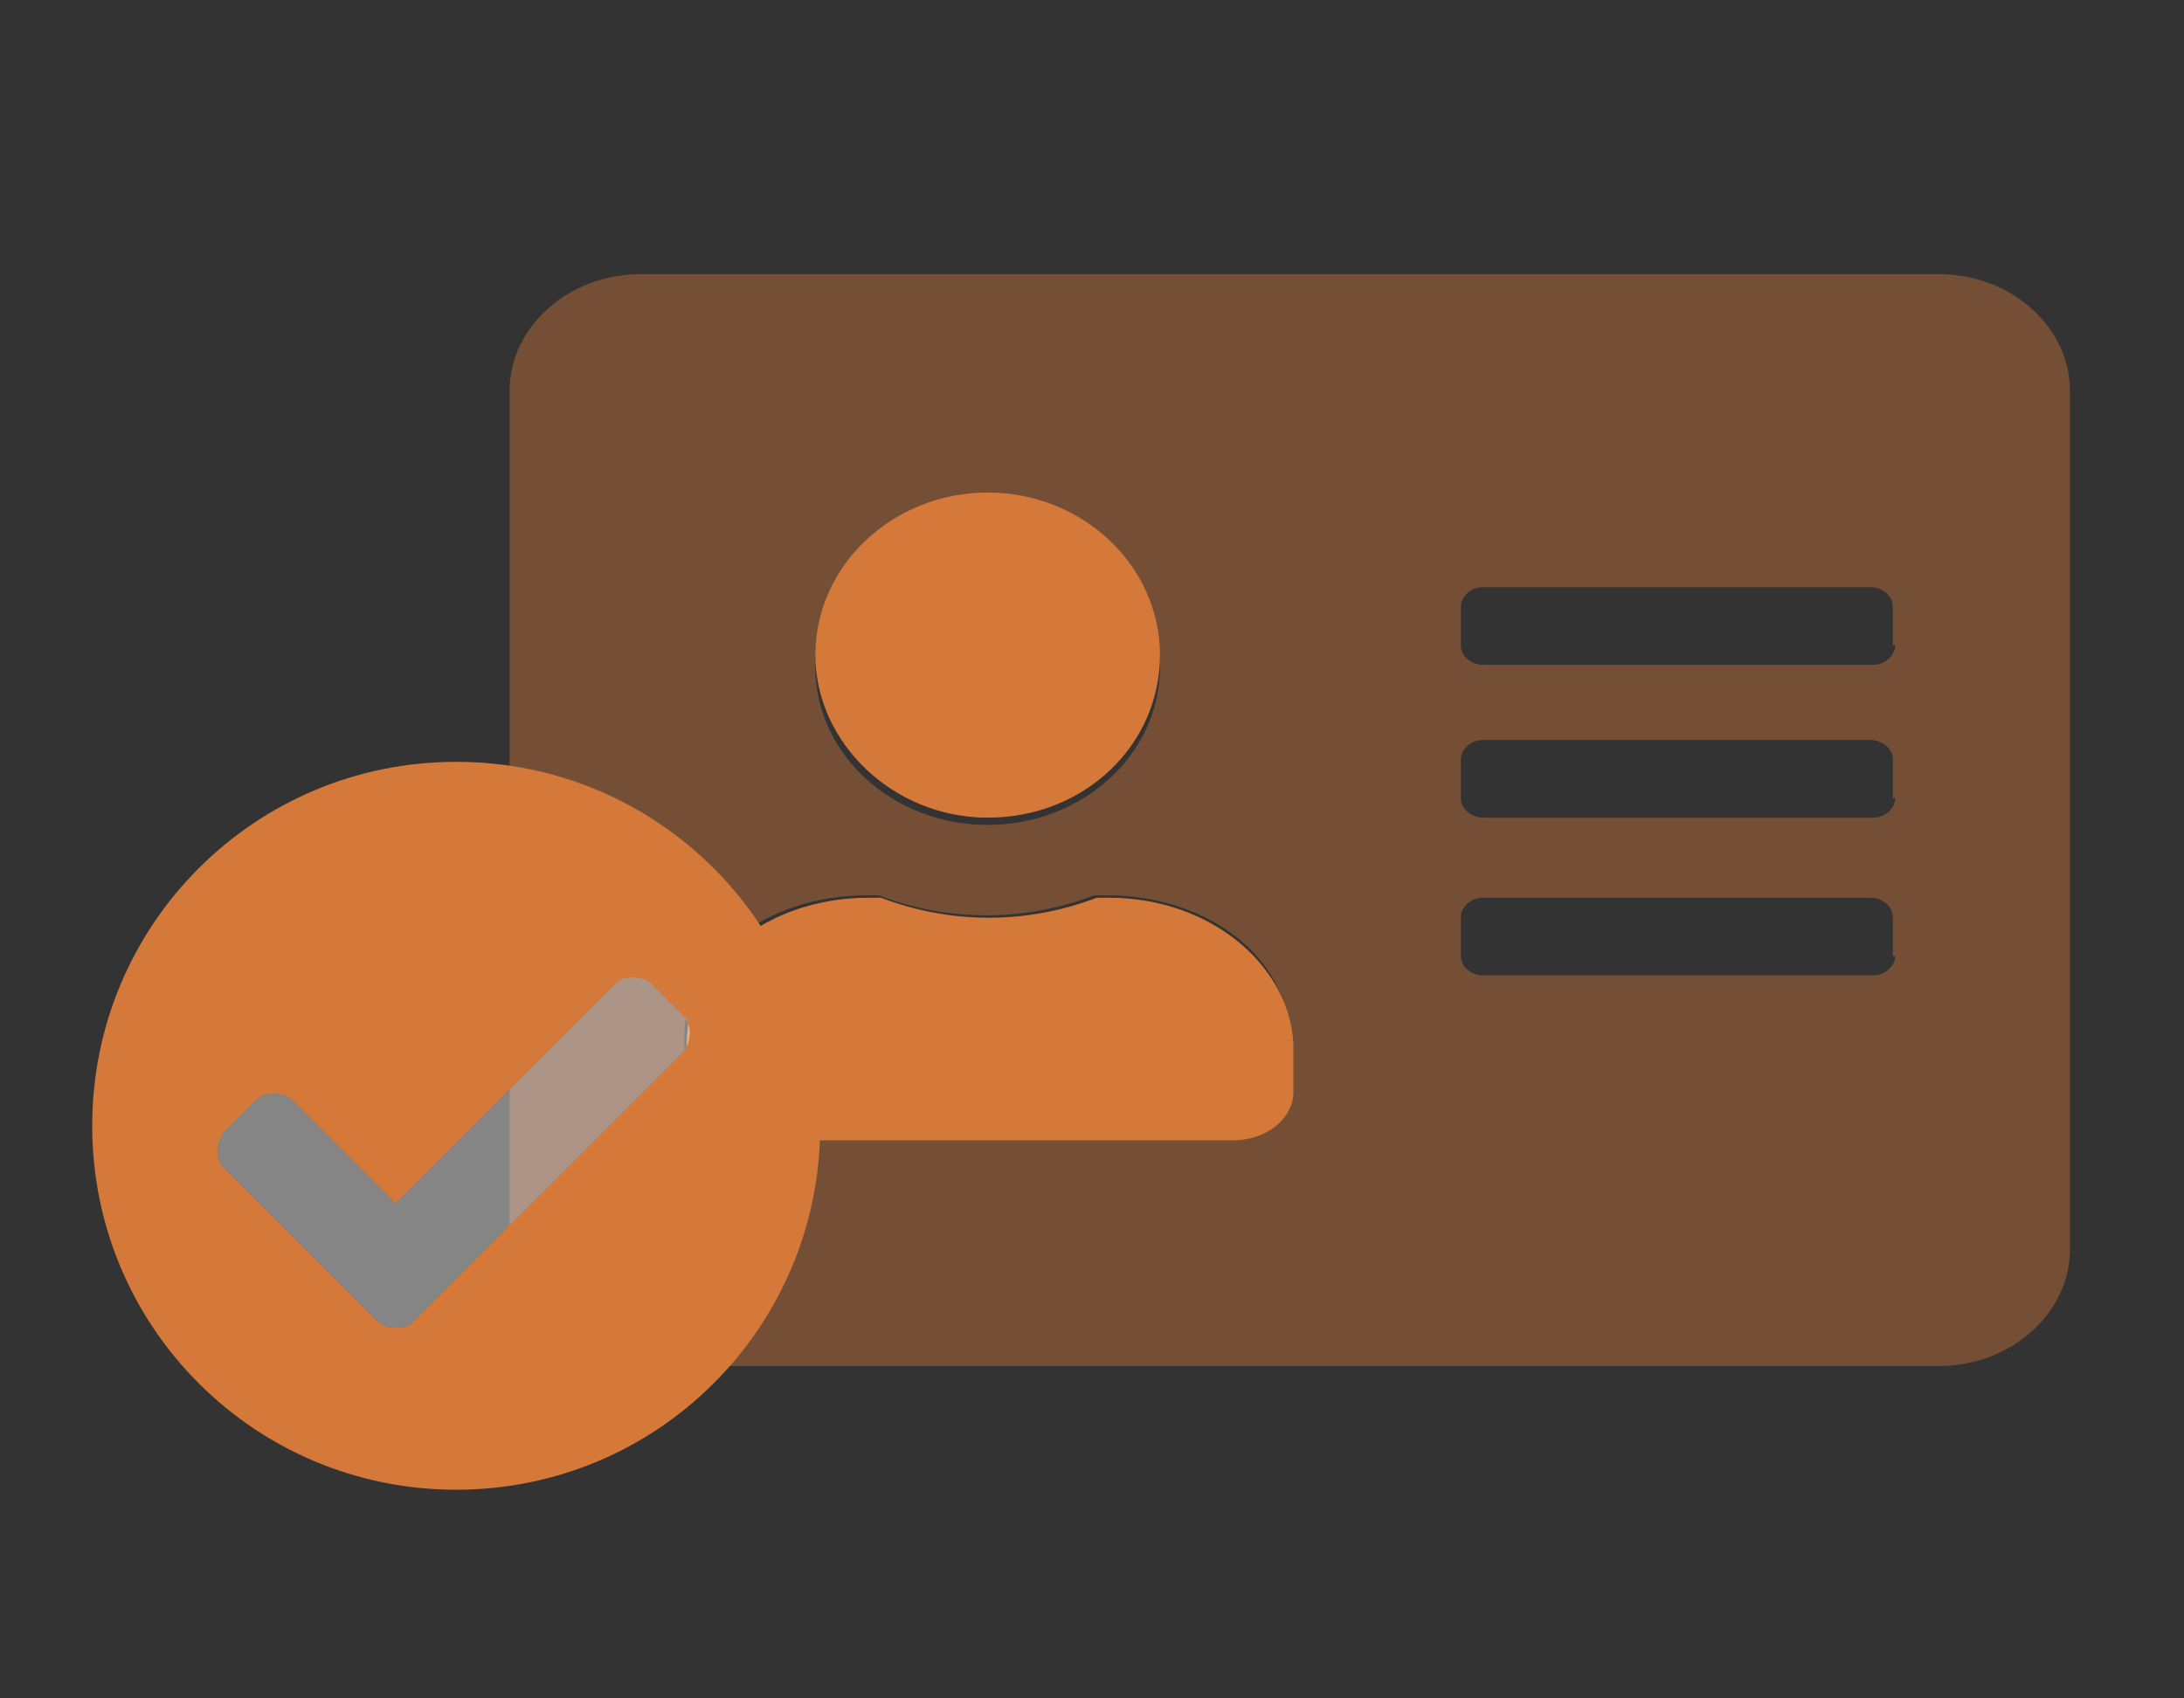
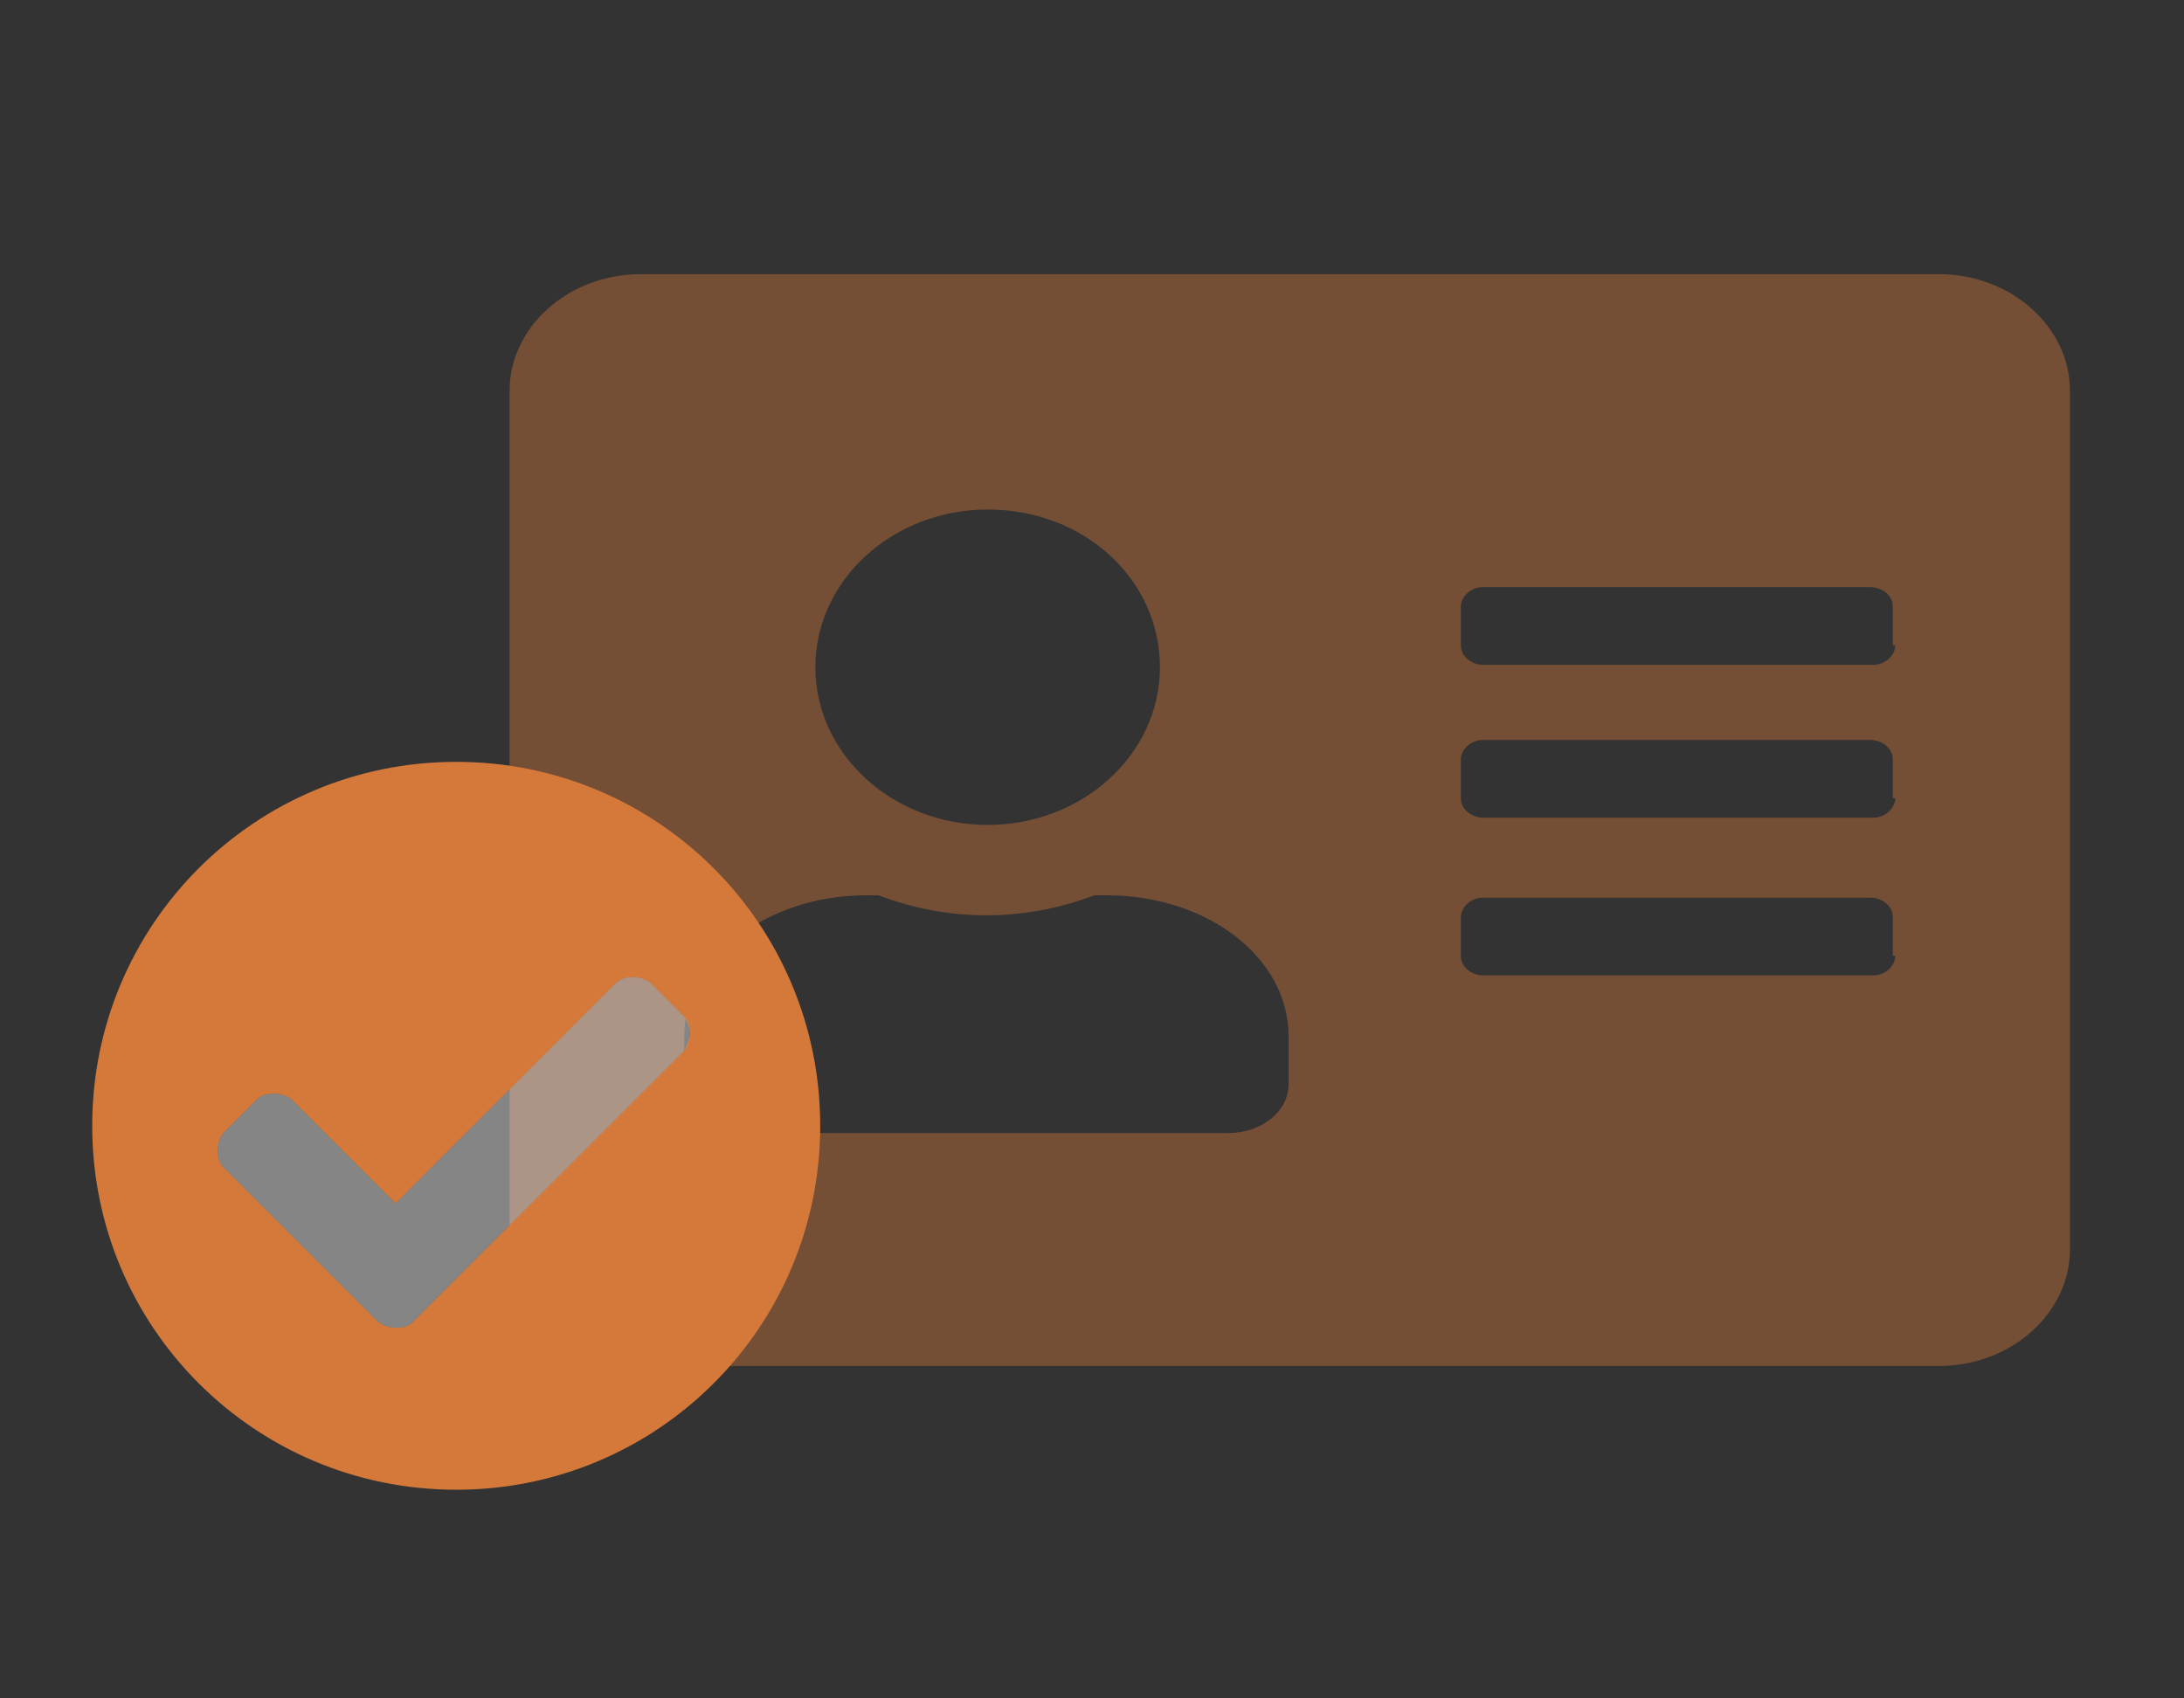
<svg xmlns="http://www.w3.org/2000/svg" version="1.1" id="Ebene_1" x="0px" y="0px" width="90px" height="70px" viewBox="0 0 90 70" style="enable-background:new 0 0 90 70;" xml:space="preserve">
  <rect x="0" y="0" width="90" height="70" fill="#333333" stroke="none" />
  <style type="text/css">
	.st0{fill:#D5793A;fill-opacity:0.4;}
	.st1{fill:#D5793A;}
	.st2{fill:#FFFFFF;fill-opacity:0.4;}
</style>
  <path class="st0" d="M79.9,11.3H26.4c-3,0-5.4,2.2-5.4,4.8v35.4c0,2.6,2.4,4.8,5.4,4.8h53.5c3,0,5.4-2.2,5.4-4.8V16.1  C85.3,13.5,82.9,11.3,79.9,11.3z M40.7,21c4,0,7.1,2.9,7.1,6.5s-3.2,6.5-7.1,6.5s-7.1-2.9-7.1-6.5S36.8,21,40.7,21z M53.1,44.7  c0,1.1-1.1,2-2.5,2H30.7c-1.4,0-2.5-0.9-2.5-2v-2c0-3.2,3.4-5.8,7.5-5.8h0.5c2.9,1.1,6,1.1,8.9,0h0.5c4.2,0,7.5,2.6,7.5,5.8V44.7z   M78.1,39.4c0,0.4-0.4,0.8-0.9,0.8H61.1c-0.4,0-0.9-0.3-0.9-0.8v-1.6c0-0.4,0.4-0.8,0.9-0.8h16c0.4,0,0.9,0.3,0.9,0.8v1.6H78.1z   M78.1,32.9c0,0.4-0.4,0.8-0.9,0.8H61.1c-0.4,0-0.9-0.3-0.9-0.8v-1.6c0-0.4,0.4-0.8,0.9-0.8h16c0.4,0,0.9,0.3,0.9,0.8v1.6H78.1z   M78.1,26.6c0,0.4-0.4,0.8-0.9,0.8H61.1c-0.4,0-0.9-0.3-0.9-0.8v-1.6c0-0.4,0.4-0.8,0.9-0.8h16c0.4,0,0.9,0.3,0.9,0.8v1.6H78.1z" />
-   <path class="st1" d="M40.7,33.7c4,0,7.1-3,7.1-6.7s-3.2-6.7-7.1-6.7s-7.1,3-7.1,6.7C33.6,30.6,36.8,33.7,40.7,33.7z M45.7,37h-0.5  c-2.9,1.1-6,1.1-8.9,0h-0.5c-4.2,0-7.5,2.7-7.5,6v2c0,1.1,1.1,2,2.5,2h20c1.4,0,2.5-0.9,2.5-2v-2C53.1,39.7,49.8,37,45.7,37z" />
  <path class="st1" d="M18.8,31.4c-8.3,0-15,6.7-15,15s6.7,15,15,15s15-6.7,15-15S27.1,31.4,18.8,31.4z M28.2,43.3L17,54.5  c-0.3,0.3-1,0.3-1.4,0l-6.4-6.4c-0.3-0.3-0.3-1,0-1.4l1.4-1.4c0.3-0.3,1-0.3,1.4,0l0,0l4.3,4.3l9.1-9.1c0.3-0.3,1-0.3,1.4,0l0,0  l1.4,1.4C28.5,42.3,28.5,42.8,28.2,43.3z" />
  <path class="st2" d="M17,54.5c-0.3,0.3-1,0.3-1.4,0l-6.4-6.4c-0.3-0.3-0.3-1,0-1.4l1.4-1.4c0.3-0.3,1-0.3,1.4,0l0,0l4.3,4.3l9.1-9.1  c0.3-0.3,1-0.3,1.4,0l0,0l1.4,1.4c0.3,0.3,0.3,1,0,1.4L17,54.5z" />
</svg>